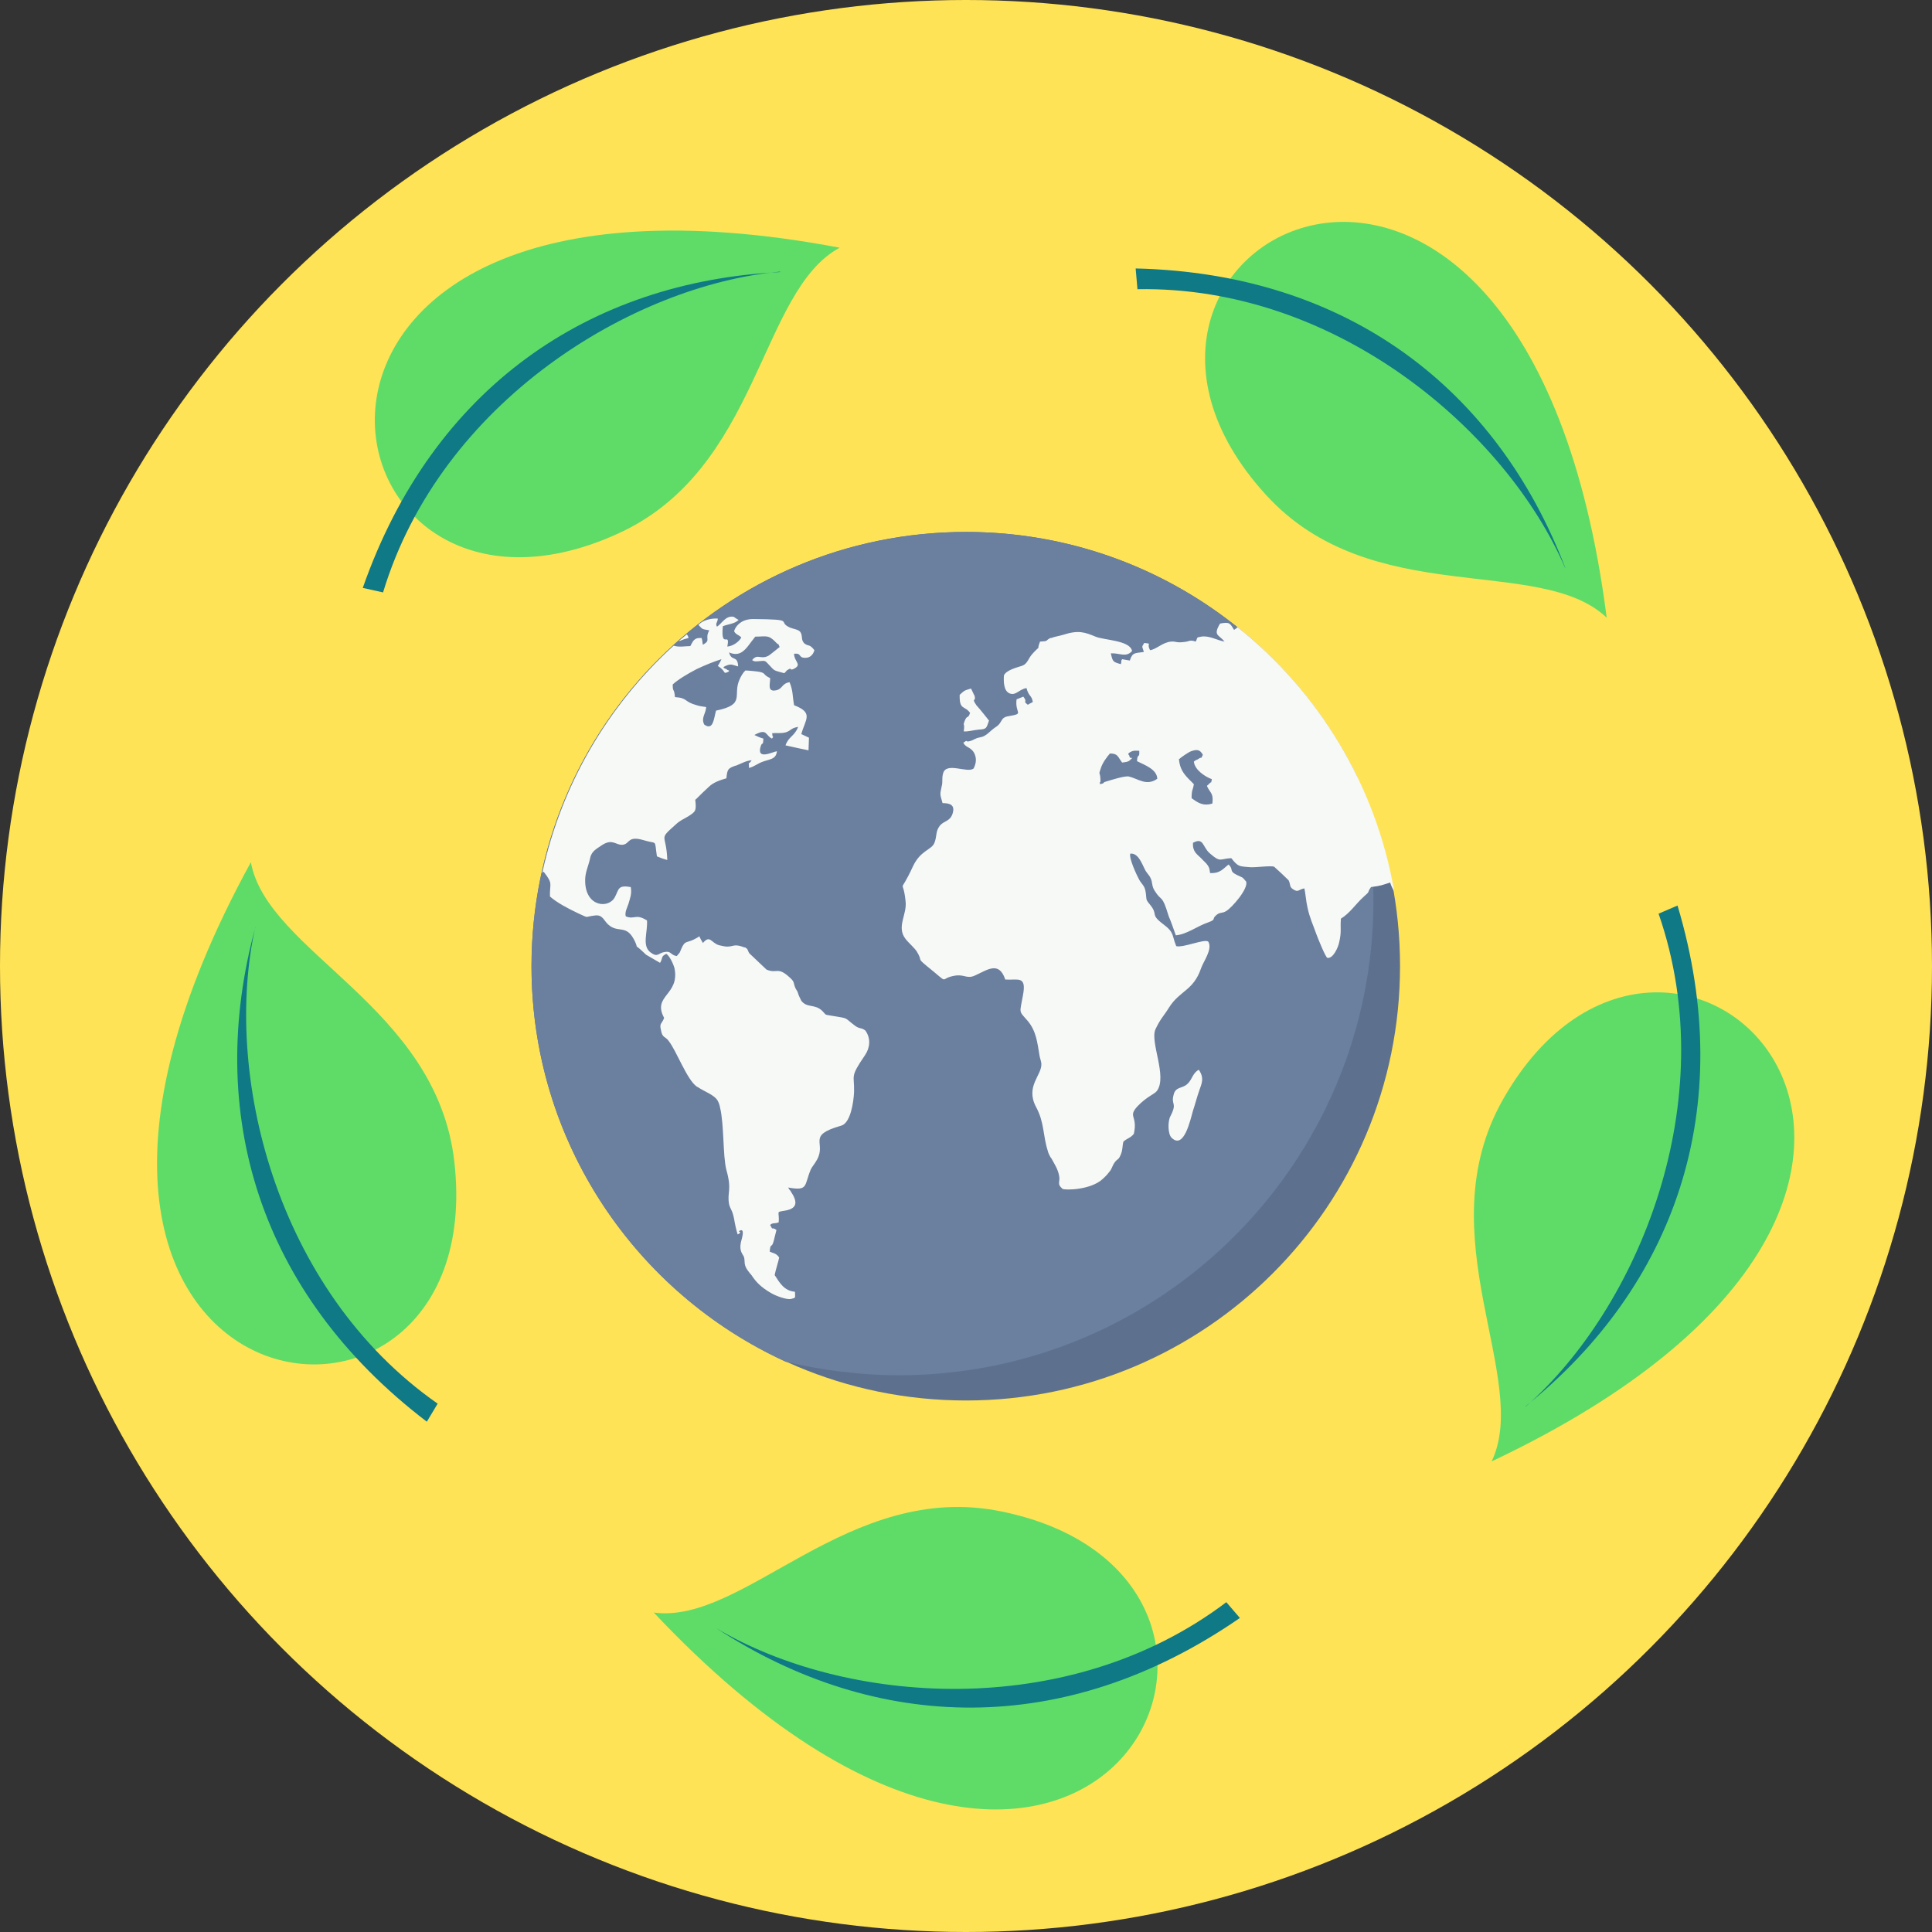
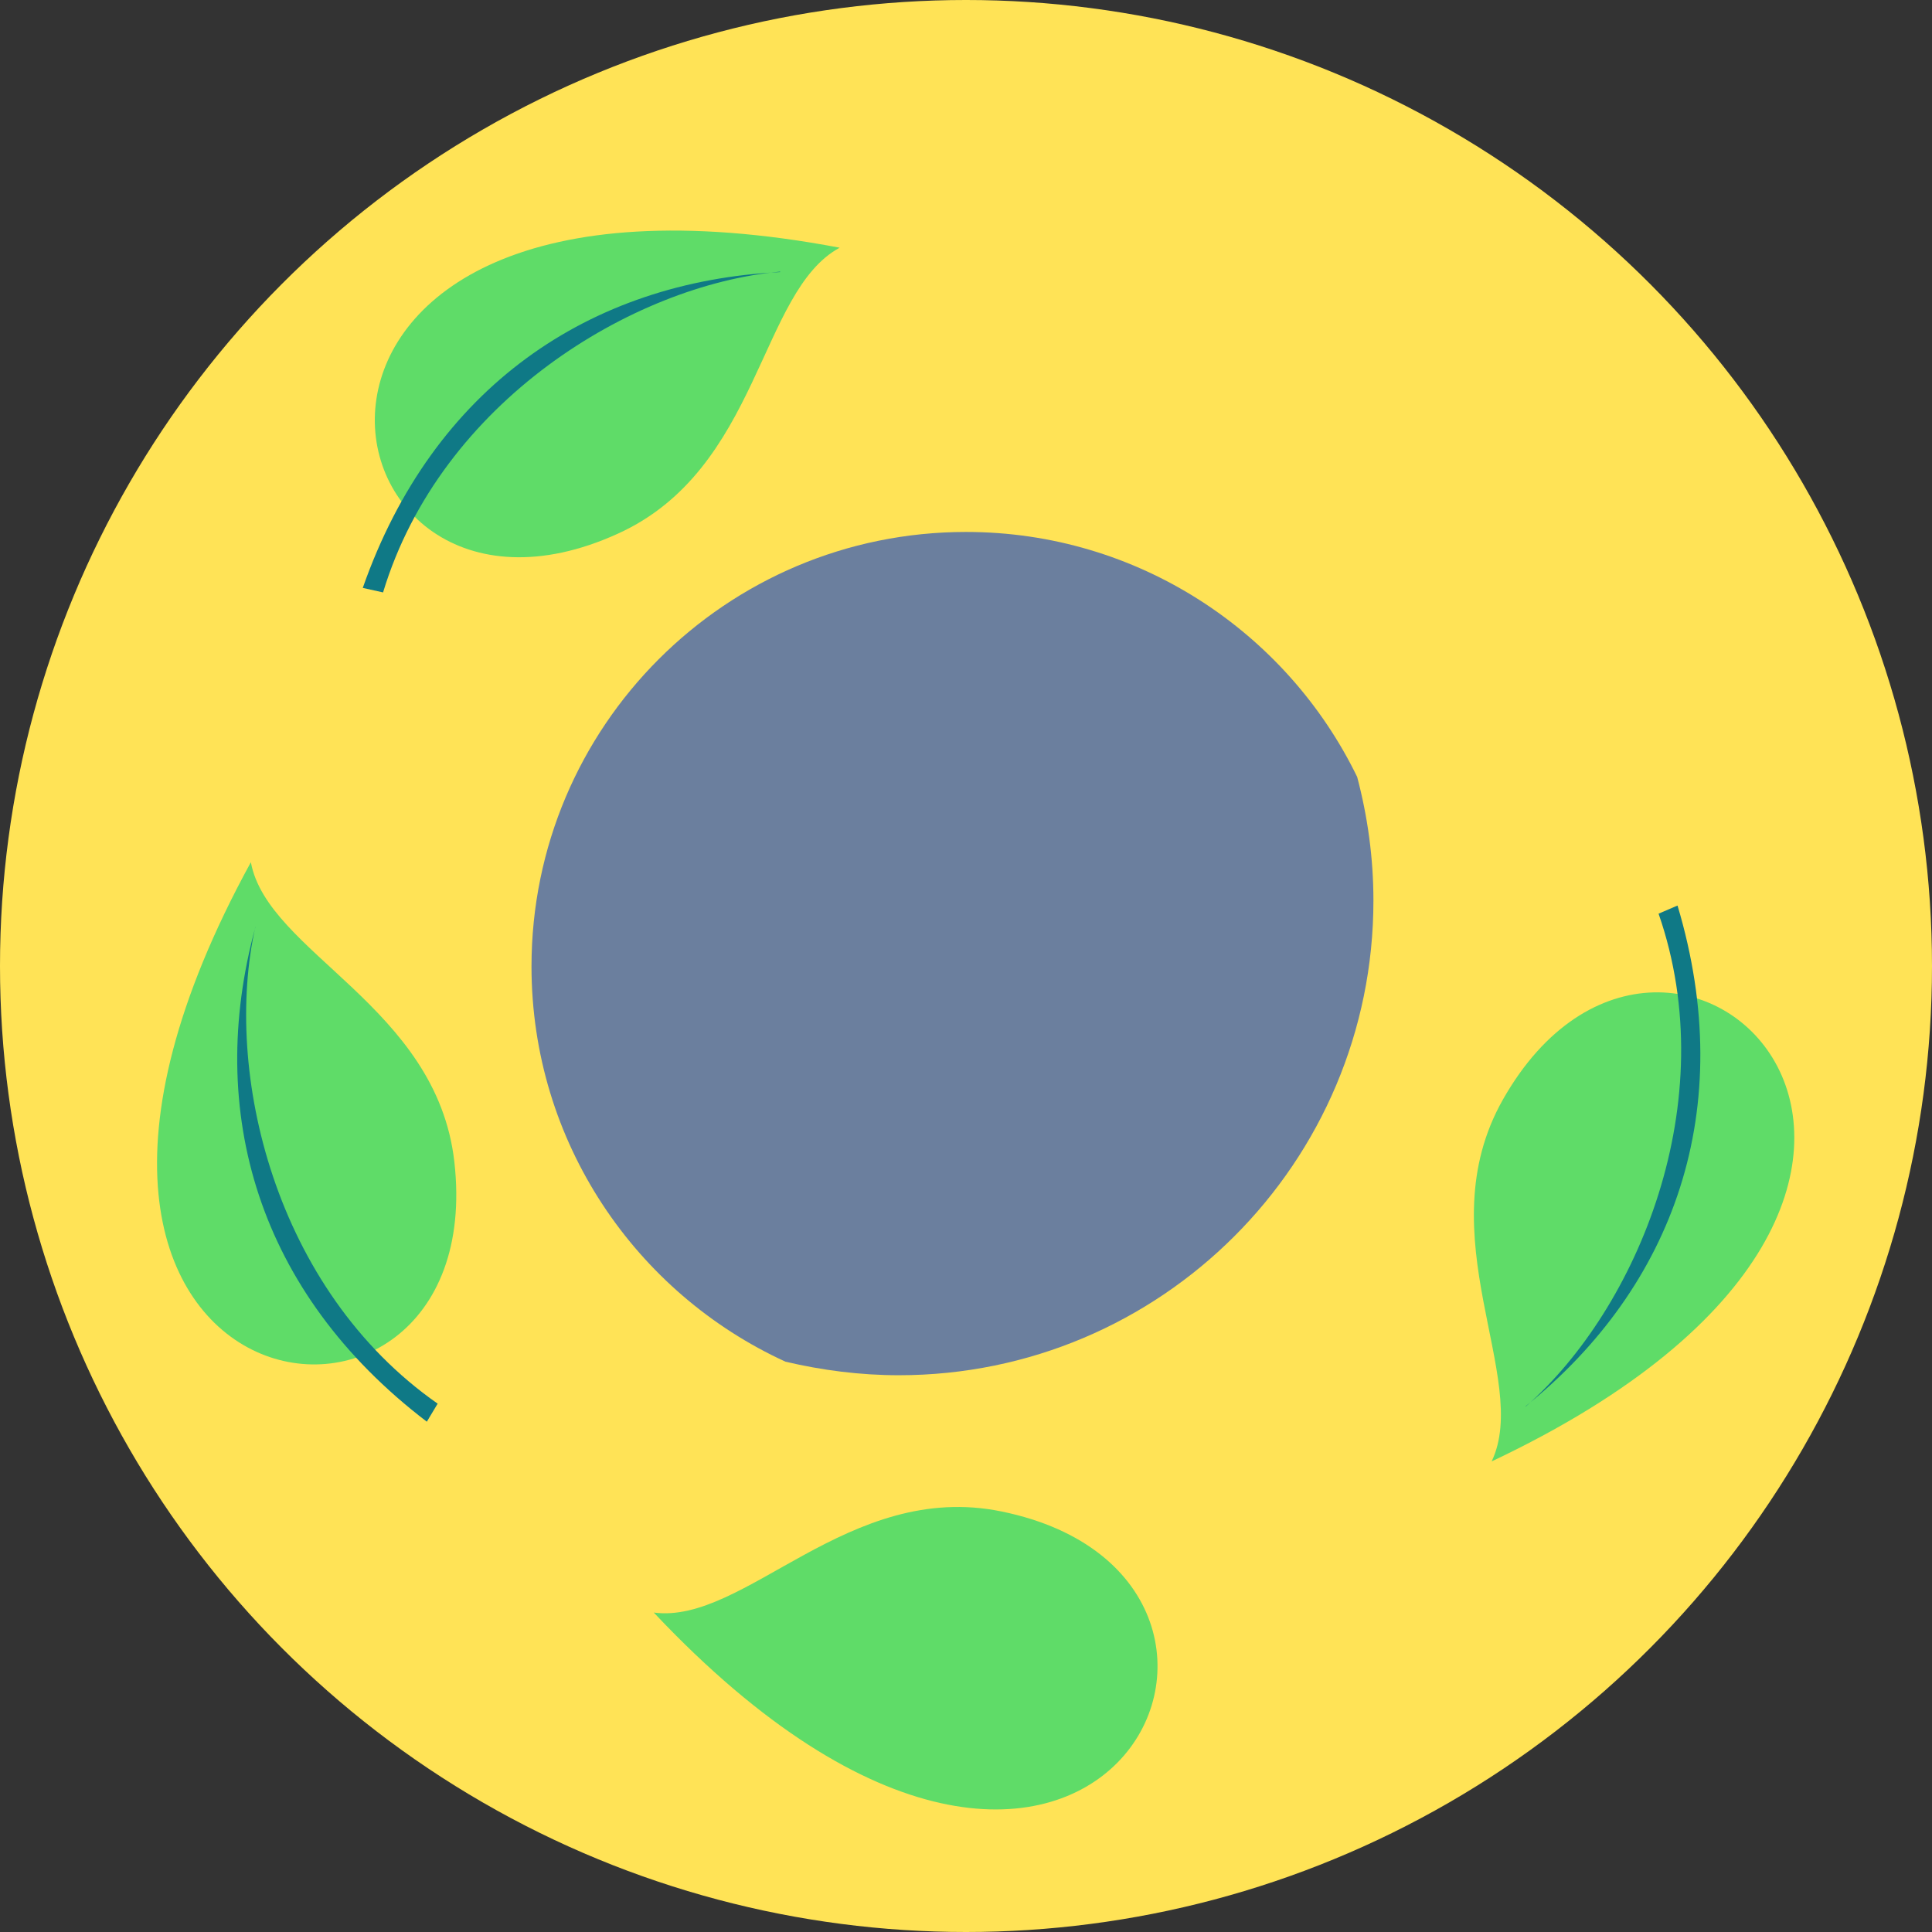
<svg xmlns="http://www.w3.org/2000/svg" height="800px" width="800px" version="1.1" id="Layer_1" viewBox="0 0 511.88 511.88" xml:space="preserve">
  <rect x="0" y="0" width="511.88" height="511.88" fill="#333333" stroke="none" />
  <circle style="fill:#FFE356;" cx="255.94" cy="255.94" r="255.94" />
-   <path style="fill:#5D718F;" d="M255.94,140.94c63.597,0,115,51.523,115,115c0,63.597-51.523,115.119-115,115.119  c-63.597,0-115.119-51.523-115.119-115.119S192.344,140.94,255.94,140.94z" />
  <path style="fill:#6B7F9E;" d="M255.94,140.94c45.546,0,84.995,26.538,103.643,64.912c2.749,10.4,4.304,21.398,4.304,32.755  c0,69.454-56.304,125.759-125.759,125.759c-10.281,0-20.322-1.315-30.005-3.586c-39.688-18.17-67.302-58.217-67.302-104.719  C140.821,192.463,192.344,140.94,255.94,140.94z" />
-   <path style="fill:#F7F9F7;" d="M327.905,166.164c21.398,17.095,36.58,41.72,41.481,69.932c-0.359-0.478-0.717-1.195-1.076-2.271  c-2.271,0.717-2.271,0.837-5.021,1.195l-0.12,0.12c-1.076,1.554,0,0.837-1.793,2.391c-2.152,1.913-3.706,4.423-6.097,5.858  c-0.239,2.63,0.239,3.228-0.478,6.336c-0.239,1.195-1.554,4.304-3.108,4.064c-0.478-0.12-2.51-5.14-2.989-6.455  c-0.837-2.391-1.674-4.064-2.271-6.814c-0.359-1.435-0.598-4.184-0.837-5.14c-1.554,0.239-1.554,1.195-2.989,0.239  c-1.076-0.717-0.598-1.195-1.195-2.391c-1.195-1.195-2.51-2.391-3.825-3.586c-0.956-0.359-4.782,0.239-6.455,0.12  c-2.869-0.239-3.108-0.12-4.901-2.391c-3.108,0.12-2.749,1.315-5.738-1.315c-1.913-1.674-1.554-4.304-4.423-2.749  c-0.12,2.391,1.076,2.989,2.152,4.064c0.717,0.837,1.674,1.435,2.152,2.63c0,0,0.239,1.076,0.239,1.315  c2.749,0.12,3.467-1.195,4.901-2.271c1.435,1.435,0,1.674,2.152,2.749c1.674,0.837,1.315,0.359,2.51,1.793  c0.598,1.913-3.825,6.933-5.26,7.77c-1.076,0.717-1.674,0.239-2.63,1.076c-1.435,1.195,0.239,1.076-2.391,2.032  c-2.749,0.956-5.499,3.108-8.368,3.347c-0.598-1.674-1.195-3.467-1.913-5.14c-1.793-5.977-1.793-3.586-3.706-6.694  c-0.837-1.315-0.478-2.152-1.076-3.347c-0.359-0.837-1.076-1.315-1.554-2.391c-0.837-1.674-1.793-4.304-3.825-4.064  c-0.359,1.315,1.793,5.858,2.391,6.933c0.598,1.076,1.435,1.554,1.674,3.108c0.359,2.152-0.12,1.913,1.076,3.347  c2.51,2.989-0.12,2.51,3.706,5.379c2.869,2.152,2.152,2.869,3.347,5.738c1.913,0.478,7.531-2.032,8.488-1.195  c1.195,2.032-1.315,5.26-1.913,7.053c-2.032,5.977-5.618,5.858-8.488,10.4c-1.554,2.51-2.152,2.749-3.586,5.738  c-1.554,3.347,3.228,12.552,0.359,16.377c-0.598,0.837-2.63,1.435-5.14,4.064c-2.63,2.869,0.12,2.391-0.956,7.292  c-0.837,1.076-1.793,1.195-2.749,2.032c-0.359,1.195-0.12,2.032-0.717,3.467c-0.717,1.674-0.717,0.837-1.674,2.152  c-0.717,1.076-0.598,1.554-1.435,2.51c-0.717,0.956-1.076,1.195-1.674,1.793c-3.228,2.989-10.042,2.989-10.639,2.63  c-1.674-1.435-0.478-1.793-0.956-3.706c-0.359-1.674-1.315-3.108-2.032-4.423l-0.12-0.12c-0.359-0.598-0.717-1.315-0.837-1.913  c-1.315-4.184-0.837-7.412-3.108-11.596c-2.869-5.499,1.674-8.368,1.435-11.476c-0.12-0.837-0.359-1.315-0.478-2.032  c-0.598-3.467-0.837-6.455-3.108-9.205c-2.51-2.869-2.152-1.913-1.315-6.694c1.076-5.499-1.315-4.064-4.662-4.304  c-1.674-5.021-4.782-2.51-8.009-1.076c-2.032,0.956-2.749-0.239-5.021,0c-5.021,0.717-1.076,2.869-7.77-2.51  c-2.749-2.271-0.956-1.076-2.63-3.825c-0.598-0.956-2.271-2.391-2.989-3.347c-2.51-3.228,0.478-6.455,0-10.042  c-0.717-6.814-1.913-0.837,1.913-9.085c2.032-4.423,5.021-4.423,5.738-6.336c0.717-1.793,0.239-2.989,1.435-4.543  c1.076-1.315,2.63-1.076,3.347-3.108c0.837-2.51-0.837-2.869-2.63-2.869c-0.717-2.63-0.717-2.032-0.239-4.423  c0.359-1.315,0-2.032,0.359-3.347c0.717-3.347,6.575,0,8.129-1.435c0.717-1.434,0.837-2.869,0-4.304  c-0.956-1.435-2.152-1.195-2.749-2.51c1.434-0.956,0.359-0.12,1.554-0.359c1.435-0.359,1.195-0.717,2.989-1.076  c1.554-0.239,2.51-1.674,3.945-2.63c2.152-1.315,1.076-2.63,3.706-2.989c4.064-0.717,1.435-0.598,1.913-4.423  c0.598-0.239,1.195-0.478,1.793-0.717c1.315,1.674-0.359,0.956,1.195,2.152c0.359-0.239,0.837-0.478,1.315-0.717  c-0.239-1.793-1.076-1.435-1.674-3.706c-2.032,0.359-2.749,2.032-4.423,1.435c-1.554-0.598-1.674-2.869-1.554-4.782  c0.598-1.435,3.586-2.152,4.662-2.51c1.793-0.598,1.554-1.913,3.228-3.586c2.152-2.271,0.598,0,1.674-2.869  c2.391-0.12,1.315-0.239,2.749-0.956h0.12h0.12c0.837-0.359,1.913-0.478,3.108-0.837c4.064-1.315,5.738-0.717,8.607,0.478  c2.271,0.956,9.205,0.956,9.683,3.825c-1.674,1.793-3.228,0.478-5.618,0.598c0.478,2.271,0.598,2.271,2.63,2.869  c0.359-1.076-0.12-0.598,0.359-1.315c0.717,0.12,1.315,0.239,2.032,0.359c0.717-2.271,1.435-1.913,3.706-2.271  c-0.359-1.554-0.717-1.076,0.12-2.391c2.271,0.239,0.478,0,1.554,1.913c1.674-0.239,3.228-2.032,5.499-2.271  c1.435-0.12,1.315,0.359,3.347,0.12c1.674-0.12,1.554-0.717,3.228-0.12c0.598-1.076,0-1.076,1.435-1.315  c2.152-0.359,4.184,0.956,6.216,1.315c-1.554-1.913-3.108-1.554-1.195-4.782c2.51-0.478,2.63-0.12,3.706,1.674  c0.598-0.359,0.837-0.717,1.195-0.837L327.905,166.164z M143.69,231.195c5.14-23.55,17.573-44.47,34.787-60.13  c1.315,0.478,3.108,0.12,4.423,0.12c0.478-0.837,0.717-1.674,1.674-2.032c0.359-0.12,0.717-0.12,1.315-0.12  c0.12,0.478,0.239,0.837,0.239,1.315c0,0,0.12,0.359,0,0.239c0-0.12,0.12,0.12,0.12,0.239c2.271-1.315,0.359-1.435,1.674-3.825  c-1.913-0.359-1.674-0.12-2.869-1.435c1.195-1.315,3.467-1.793,5.14-1.674c-0.12,1.195-0.717,1.195-0.239,2.152  c1.315-0.837,2.271-2.989,4.423-2.63c0.359,0.239,0.837,0.598,1.315,0.837c-1.076,1.076-2.749,1.076-4.184,1.674  c-0.598,6.455,2.032,1.076,1.195,5.379c1.554-0.12,3.108-1.315,3.706-2.391c-0.598-0.717-1.435-0.717-1.913-1.674  c0.359-1.195,1.195-2.032,2.271-2.63c0.717-0.359,1.674-0.598,2.749-0.598c11.715,0.12,6.097,0.598,9.802,2.271  c0.837,0.359,2.271,0.478,2.749,1.195c0.717,1.076,0,2.152,1.195,3.108c1.076,0.717,1.195,0,2.51,1.674  c-0.239,0.956-0.956,2.032-2.391,2.032c-2.032,0-0.837-1.315-2.989-1.076c0,2.032,2.032,2.749,0.239,3.825  c-1.674,0.956-0.598-0.359-1.793,0.359c0,0-0.12,0.12-0.239,0.12c-0.12,0.12-0.12,0.12-0.239,0.239  c-0.239,0.239-0.359,0.478-0.598,0.598c-2.989-0.837-2.391-0.478-4.184-2.391c-0.717-0.717-0.717-0.956-1.913-0.837  c-0.717,0-1.674,0.359-2.391-0.239c1.435-1.793,2.152-0.12,4.184-1.076c0.359-0.12,2.63-2.032,3.108-2.391  c-0.598-1.435-0.12-0.239-0.956-1.195c-2.032-2.152-2.63-1.554-5.499-1.554c-1.315,1.554-2.271,3.347-3.706,4.184  c-0.837,0.478-1.913,0.598-3.228,0c0.598,2.51,2.271,0.598,2.391,3.706c-1.076-0.239-1.674-0.717-2.749-0.359  c-2.391,0.837-0.239,0.837-0.12,1.315c0,0,1.076,0.12,0,0.598c-1.195,0.478-0.239-0.239-2.51-1.674  c0.359-0.598,0.717-1.195,0.956-1.793c-1.913,0.598-4.304,1.554-6.575,2.63c-2.51,1.315-4.901,2.749-6.336,4.064  c0,2.271,0.359,0.717,0.598,3.347c3.467,0.239,2.271,1.195,5.738,2.152c0.717,0.239,1.554,0.359,2.51,0.478  c0,1.674-1.435,2.869-0.478,4.662c2.391,1.674,2.51-1.554,3.108-3.706c8.129-1.674,4.184-4.064,6.336-8.488  c0.359-0.717,0.717-1.435,1.435-2.152c0.598,0,3.108,0.239,3.706,0.359c1.793,0.359,0.837,0.717,2.869,1.674  c0,1.554-0.837,3.706,1.554,3.228c1.793-0.359,1.435-1.793,3.586-2.152c0.956,2.391,0.717,3.347,1.195,6.097  c5.26,2.032,2.989,3.706,1.913,7.651c0.717,0.359,1.315,0.598,2.032,0.956c0,1.076-0.12,2.271-0.12,3.347  c-0.12,0-5.618-1.195-6.097-1.315c0.837-2.391,2.391-2.391,3.347-4.901c-2.032,0.359-1.793,0.956-3.228,1.435  c-1.315,0.359-2.271,0.12-3.706,0.239c-0.478,1.554,0-1.435,0.12,0.598c0.12,0.717,0.478,0-0.12,0.837  c-1.793-0.837-1.195-2.869-4.662-0.956c0.717,0.359,1.554,0.717,2.391,0.956c-0.12,2.271-0.239,0.598-0.717,2.032  c-1.195,3.825,3.228,1.435,4.304,1.315c-0.239,2.032-1.554,2.032-3.347,2.63c-1.913,0.598-2.51,1.435-4.064,1.793  c0-2.391-0.359-0.359,0.717-2.032c-1.554,0.12-2.63,0.837-4.184,1.434h-0.12c-1.913,0.717-2.152,0.837-2.391,3.347  c-1.674,0.478-3.467,1.076-4.662,2.271c-1.195,1.076-2.271,2.152-3.347,3.228c-0.12,0.12-0.239,0.12-0.239,0.239  c0.359,2.989,0,3.108-1.793,4.304c-1.554,0.956-2.032,0.956-3.467,2.271c-4.662,4.184-2.391,2.152-2.152,9.324  c-0.956-0.239-1.913-0.598-2.749-0.956c-0.717-4.782,0.239-3.108-3.586-4.304c-4.064-1.195-3.586,0.837-5.26,1.195  c-1.913,0.359-2.749-1.674-5.499,0c-1.554,1.076-2.989,1.674-3.347,3.586c-0.478,2.271-1.434,3.825-1.315,6.336  c0.239,6.694,6.336,7.053,7.89,3.945c1.076-2.032,0.717-3.228,4.184-2.63c0.359,1.793-0.239,3.108-0.598,4.423  c-0.239,0.837-1.076,2.271-0.717,3.347c2.391,0.956,2.51-0.837,5.618,1.076c0.239,3.108-1.435,6.694,0.956,8.488  c1.913,1.435,2.032,0.12,3.706-0.12c1.793-0.359,1.554,0.837,3.228,1.076c0.956-1.195,0.598-0.478,1.195-1.913  c1.076-2.51,1.435-1.315,4.064-2.869c0.239-0.12,0.478-0.239,0.717-0.478c0.239,0.598,0.598,1.195,0.956,1.793  c1.913-2.271,2.152,0,4.304,0.598c0.956,0.239,1.674,0.359,2.152,0.359c1.554,0,1.793-0.717,3.945,0  c0.239,0.12,0.598,0.239,0.837,0.239c0,0,0.12,0,0.12,0.12c0,0,0.12,0.12,0.239,0.12c0.359,0.359,0.359,0.837,0.717,1.315  c1.554,1.435,2.989,2.869,4.543,4.304c2.869,1.195,2.869-0.956,6.216,2.152c1.435,1.315,0.717,1.315,1.554,2.989  c0.12,0.239,0.359,0.478,0.478,0.837c0.239,0.837,0.598,1.554,0.956,2.271c1.554,2.032,3.586,0.717,5.618,2.749  c1.195,1.195,0.239,0.837,2.989,1.315c4.184,0.717,2.51,0.239,5.738,2.63c1.195,0.837,1.554,0.359,2.63,1.195  c1.554,2.152,1.195,4.662-0.12,6.575c-4.064,5.977-2.749,5.021-2.869,9.683c-0.12,2.749-0.956,8.368-3.467,8.966  c-9.205,2.63-3.825,4.423-6.336,8.966c-0.717,1.315-1.195,1.674-1.674,2.63c-1.793,4.303-0.598,5.738-5.977,4.782  c0.478,0.956,0.239,0.239,0.717,1.076c1.674,2.51,1.913,4.423-1.435,5.021c-2.749,0.478-1.554,0-1.793,3.108  c-1.076,0.478-1.554,0-2.271,0.717c0.956,1.793,0.12,0.239,1.674,1.315c-0.239,0.956-0.478,1.913-0.717,2.869  c-0.598,2.271-0.837,0.239-1.076,2.869c0.956,0.478,1.674,0.359,2.51,1.554c-0.12,0.837-0.956,3.347-1.195,4.662  c1.315,2.032,2.51,4.184,5.379,4.423c0,1.674,0.359,1.554-1.076,1.913c-1.195,0.239-3.945-0.837-5.021-1.435  c-1.913-1.076-3.706-2.391-5.021-4.304c-0.717-1.076-0.478-0.598-1.195-1.554c-1.435-1.793-0.837-2.63-1.195-3.825  c-0.239-0.717-1.315-1.435-0.837-3.825c0.12-0.598,1.195-3.706-0.12-3.228c-1.195,0.478,0.956,0.239-0.717,1.076  c-0.359-1.076-0.717-2.749-0.956-4.184c-0.478-2.391-0.956-2.391-1.315-3.825c-0.598-3.228,0.837-3.586-0.717-9.085  c-0.956-3.586-0.598-12.193-1.674-16.497c-0.12-0.717-0.359-1.315-0.598-1.793c-0.956-1.674-3.467-2.391-5.379-3.706  c-0.12,0-0.239-0.12-0.239-0.12c-2.63-1.913-5.26-9.324-7.412-12.074c-0.956-1.315-1.674-0.717-2.032-2.869  c-0.478-1.913,0.239-1.554,0.837-3.228c-3.228-5.977,4.184-5.977,2.749-13.15c-0.359-1.315-1.315-3.228-2.152-3.825  c-1.554,0.717-0.837,1.076-1.674,2.391c-1.195-0.717-2.51-1.435-3.706-2.152c-3.825-3.706-1.793-0.956-2.869-3.347  c-2.271-5.021-4.423-2.152-7.173-4.662c-1.195-1.076-1.435-2.63-3.467-2.391c-3.108,0.359-1.315,0.837-4.543-0.598  c-2.749-1.315-5.499-2.749-7.412-4.423c-0.12-3.586,0.956-3.228-1.674-6.575L143.69,231.195z M179.792,169.87  c0.717-0.598,1.435-1.195,2.152-1.793l0.12,0.12c0.12,0.239,0.239,0.239,0.359,0.837C180.509,169.511,180.509,169.75,179.792,169.87  z M278.295,204.059c1.076,0.598,2.271,1.195,2.989,1.793c0.956,2.63-0.239,1.315,1.674,4.064c1.076,1.435,0.837,2.51,1.913,3.347  c2.032-0.239,0.239,0.359,1.554-0.956c0.239-0.239,0.837-0.956,1.076-1.315c-0.717-0.956-1.076-1.076-1.674-2.152  c2.271-2.989,3.228-1.315,3.825,0.717c1.435,5.618,3.706,3.945,5.499,3.706c1.913-0.239,0.239,0.12,1.913,0.478s0.837,0,2.032-0.239  c3.825-0.956,0.837,6.575,0.478,7.412c-2.152,0.239-1.674-0.239-3.228-0.359c-3.108-0.359,0.239,1.793-7.053-0.478  c-6.933-2.152-5.499-2.749-6.933,2.152c-1.554-0.12-1.554-0.359-2.989-0.956c-0.598-0.239-0.837-0.359-1.076-0.359h-0.12  c-0.598-0.239,0,0-1.195-1.195c-1.076-0.956-3.706-1.195-5.499-2.152c0-1.554,1.435-2.869-0.239-4.782  c-0.598-0.12-8.368,0.239-9.683,0.478c-2.51,0.478-2.989,2.63-6.455,2.271c-1.913-0.239-1.195-0.12-1.793-1.195  c0.598-0.598,0-0.239,1.076-0.717c0.359-0.12,0.598-0.12,0.956-0.12c5.618-0.837,2.749-3.706,6.336-6.455  c2.989-2.391,0.598,0,2.271-2.869c2.032-0.12,1.674,0.837,3.467,0c1.435-0.717,0.956-1.315,2.989-1.435  c1.793,1.793,1.435,2.869,4.304,4.184c1.195,0.478,1.793,0.837,2.63,1.793c1.315,1.913,0.239,1.315,0.717,2.51  c0.12-0.12,0.239-0.12,0.359-0.12h0.12c1.554-0.717-0.717-0.956,1.674-3.228c-0.717-0.478-1.315-0.956-1.674-1.195h-0.12  c-1.913-1.195-1.195-0.12-3.706-3.228c-0.717-0.837-0.837-0.956-0.837-2.271c1.793-0.359,2.152,0.956,3.706,2.391  c0.239,0.239,0.478,0.359,0.717,0.598h0.12L278.295,204.059z M317.624,283.435c-1.674,0.837-1.793,2.749-3.108,3.825  c-1.315,1.195-3.108,0.598-3.586,2.869c-0.717,2.749,1.076,1.913-0.837,5.618c-0.717,1.315-0.717,4.782,0.359,5.738  c3.228,3.108,4.901-4.662,5.618-7.173c0.598-1.793,1.076-3.706,1.674-5.379C318.341,287.141,319.178,285.706,317.624,283.435z   M312.364,201.07c0.239,3.586,2.391,5.021,3.945,6.694c-0.239,1.674-0.598,1.315-0.598,3.706c1.793,1.315,3.108,2.152,5.499,1.435  c0.359-2.869-0.598-2.749-1.435-4.662c0.12-0.239,0.598-0.478,0.598-0.598c0.717-0.837,0.359,0.359,0.717-1.195  c-1.674-0.598-4.543-2.391-4.782-4.662c0.837-0.717,0.598-0.239,1.195-0.717c1.315-0.837,0.359,0.478,1.195-1.076  c-0.717-1.315-1.435-1.554-3.108-0.956c-0.717,0.239-2.749,1.674-3.108,2.032H312.364z M297.302,202.027  c-1.195-1.554-1.076-2.391-3.228-2.391c-0.837,0.956-1.913,2.391-2.391,3.825c-0.717,2.152-0.239,0.717-0.12,2.989  c0,0.12,0,0.239,0,0.239c0,1.435-0.359-0.239-0.12,1.076c1.674-0.359,0.359-0.359,1.674-0.717c1.195-0.359,4.901-1.554,5.977-1.315  c2.51,0.598,4.662,2.63,7.531,0.598c-0.12-2.51-3.228-3.586-5.379-4.662c0.12-2.391,0.717-0.478,0.598-2.749  c-0.717,0-1.195-0.12-1.913,0.12c-1.674,0.717-0.717,0.956-0.717,1.195c0.12,1.315,1.674-0.239,0,1.315  c-0.478,0.359-1.195,0.359-1.793,0.478H297.302z M254.267,184.095c-0.12,4.184,1.315,2.749,2.749,4.782  c-0.598,1.793-0.717,0.359-1.435,2.152c-0.598,1.554,0.12,0.12-0.239,2.749c1.076,0.12,2.63-0.359,4.064-0.478  c2.032-0.12,1.913-0.359,2.63-2.391c-1.076-1.315-2.152-2.749-3.347-4.064c-1.435-2.152,0-0.717-0.478-2.51  c-0.359-0.598-0.598-1.315-0.956-1.913C255.343,183.019,255.582,182.9,254.267,184.095z" />
  <path style="fill:#5FDC68;" d="M222.468,65.629c-166.642-31.559-141.06,113.207-58.815,75.79  C201.429,124.324,201.07,77.224,222.468,65.629z" />
  <path style="fill:#0F7986;" d="M206.689,71.965c-39.09,3.586-89.896,34.428-105.197,84.995l-5.379-1.195  c18.649-53.196,60.13-81.169,110.577-83.68V71.965z" />
  <path style="fill:#5FDC68;" d="M66.466,228.445c-81.408,148.711,64.075,169.152,53.914,79.376  C115.717,266.579,70.889,252.473,66.466,228.445z" />
  <path style="fill:#0F7986;" d="M67.661,245.54c-8.607,38.373,5.021,96.112,48.295,126.356l-2.869,4.782  c-44.828-34.189-58.695-82.245-45.426-131.018V245.54z" />
-   <path style="fill:#5FDC68;" d="M173.217,427.244c116.315,123.487,180.629-8.607,92.167-26.777  C224.74,392.099,197.364,430.472,173.217,427.244z" />
-   <path style="fill:#0F7986;" d="M189.833,431.428c33.83,20.083,92.884,24.984,135.083-6.933l3.586,4.184  C282.12,460.716,232.151,459.043,189.833,431.428z" />
+   <path style="fill:#5FDC68;" d="M173.217,427.244c116.315,123.487,180.629-8.607,92.167-26.777  C224.74,392.099,197.364,430.472,173.217,427.244" />
  <path style="fill:#5FDC68;" d="M395.207,387.198c153.373-72.443,47.578-174.532,2.989-95.873  C377.754,327.427,405.727,365.202,395.207,387.198z" />
  <path style="fill:#0F7986;" d="M404.292,372.614c29.527-25.941,52.479-80.691,35.145-130.54l5.021-2.152  c16.138,54.033-0.956,101.013-40.286,132.692H404.292z" />
-   <path style="fill:#5FDC68;" d="M425.69,163.654c-21.518-168.196-151.221-99.22-90.254-32.516  C363.409,161.741,407.998,146.798,425.69,163.654z" />
-   <path style="fill:#0F7986;" d="M414.693,150.504c-15.541-36.102-60.488-74.834-113.326-73.877l-0.478-5.499  c56.424,1.315,95.753,32.157,113.804,79.257V150.504z" />
</svg>